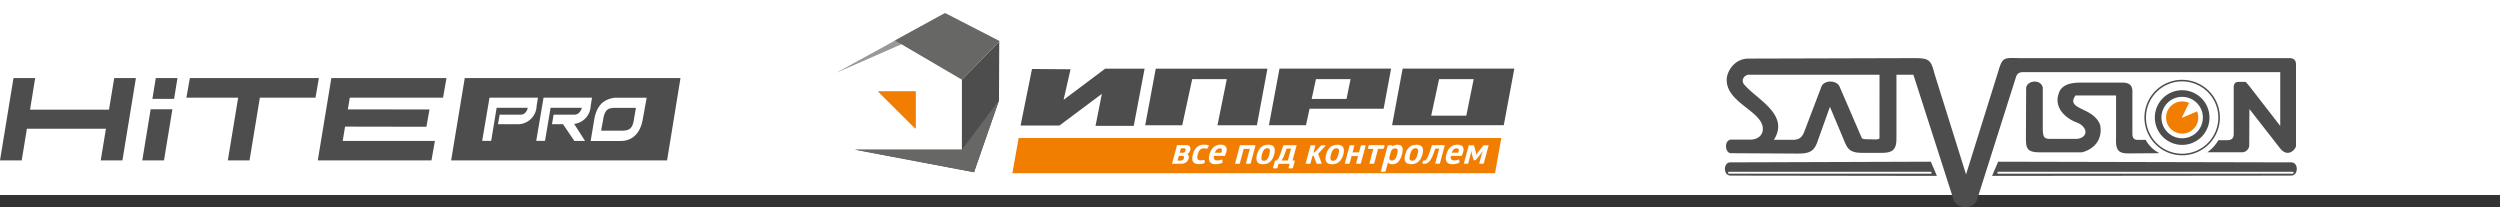
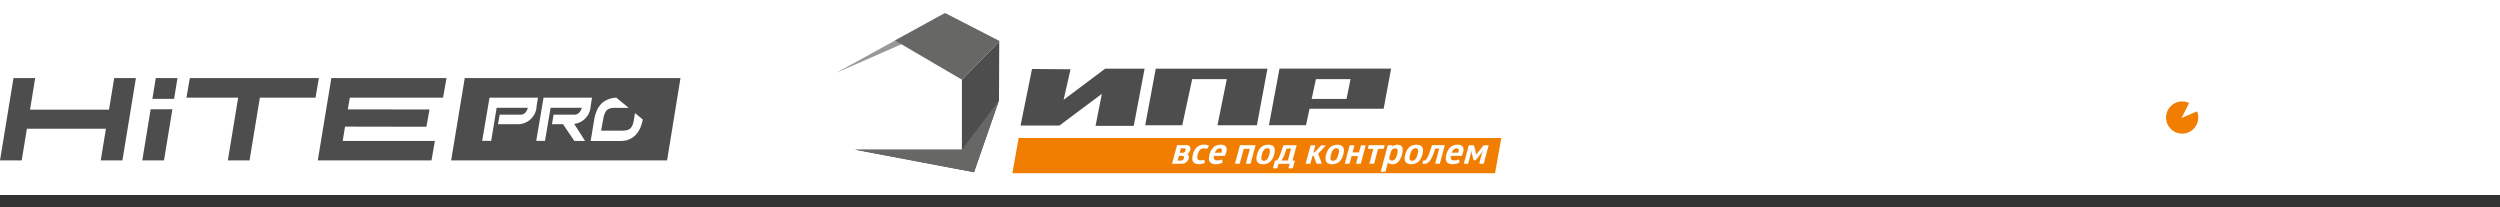
<svg xmlns="http://www.w3.org/2000/svg" viewBox="0 0 1836.91 152.2">
  <rect x="0" y="0" width="1836.91" height="152.2" fill="#333333" stroke="none" />
  <defs>
    <style>.cls-1,.cls-10{fill:none;}.cls-2{fill:#fff;}.cls-3,.cls-6{fill:#4d4d4d;}.cls-4{clip-path:url(#clip-path);}.cls-5{fill:#989898;}.cls-5,.cls-6,.cls-7,.cls-8{fill-rule:evenodd;}.cls-7{fill:#676766;}.cls-8{fill:#f17e00;}.cls-9{fill:#fefefe;}.cls-10{stroke:#fefefe;stroke-miterlimit:10;stroke-width:0.04px;}</style>
    <clipPath id="clip-path">
      <rect class="cls-1" x="613.74" y="8.93" width="500" height="119.38" />
    </clipPath>
  </defs>
  <g id="Слой_2" data-name="Слой 2">
    <g id="Слой_1-2" data-name="Слой 1">
      <rect class="cls-2" width="1836.91" height="143.27" />
      <g id="Слой_2-2" data-name="Слой 2">
        <g id="Лого">
          <polygon class="cls-3" points="77.83 94.6 74.01 117.86 89.95 117.86 99.86 57.38 83.92 57.38 80.09 80.59 22.08 80.59 25.85 57.38 9.91 57.38 0 117.86 15.94 117.86 19.77 94.6 77.83 94.6" />
          <polygon class="cls-3" points="234.3 57.38 193.26 57.38 177.31 57.38 139.5 57.38 136.97 71.76 175 71.76 167.4 117.86 183.35 117.86 190.94 71.76 231.82 71.76 234.3 57.38" />
          <polygon class="cls-3" points="239.04 117.86 249.43 117.86 317.03 117.86 319.56 103.54 251.8 103.54 253.53 93.03 313.31 93.14 315.58 80.43 255.57 80.38 257.03 71.76 325.54 71.76 328.07 57.38 259.4 57.38 250.08 57.38 243.46 57.38 233.49 117.86 239.04 117.86" />
          <polygon class="cls-3" points="130.4 57.38 114.46 57.38 111.98 72.62 127.92 72.62 130.4 57.38" />
          <polygon class="cls-3" points="126.68 80.27 110.69 80.27 104.55 117.86 120.49 117.86 126.68 80.27" />
          <path class="cls-3" d="M448.18,79.68a5.38,5.38,0,0,0-2.42,1.4,7.76,7.76,0,0,0-1.56,2.64,19.3,19.3,0,0,0-1,4L441.67,96h15.56a13,13,0,0,0,3.4-.38,5.32,5.32,0,0,0,2.58-1.35,7.56,7.56,0,0,0,1.62-2.58,19.37,19.37,0,0,0,1-4.1l1.4-8.34H451.63A12.23,12.23,0,0,0,448.18,79.68Z" />
-           <path class="cls-3" d="M341.48,57.38l-10,60.49H490.14L500,57.38Zm38.25,33.88H365.88l1.24-7h15.3a4.74,4.74,0,0,0,3.34-1.24,7.8,7.8,0,0,0,2.05-3.82h-22.9l-4,24.29h-6.62l5.39-31.73h35.6l-1,6.09A13.8,13.8,0,0,1,380,91.27Zm50.14,12.28H422l-8.3-12.28h-8.13l1.19-7H422a4.89,4.89,0,0,0,3.5-1.45,8.42,8.42,0,0,0,2.05-3.61h-23l-4.1,24.29H394l5.38-31.73H435l-1,6.09a13.75,13.75,0,0,1-12.12,13.2Zm42.39-15.78a25.66,25.66,0,0,1-2,6.62,17.6,17.6,0,0,1-3.45,5,14.58,14.58,0,0,1-4.74,3.12,16.12,16.12,0,0,1-5.87,1.08H434l2.69-16.16a26.82,26.82,0,0,1,2-6.57,18.73,18.73,0,0,1,3.5-5,15.6,15.6,0,0,1,4.9-2.91,14.93,14.93,0,0,1,5.82-1.13h22.25Z" />
+           <path class="cls-3" d="M341.48,57.38l-10,60.49H490.14L500,57.38Zm38.25,33.88H365.88l1.24-7h15.3a4.74,4.74,0,0,0,3.34-1.24,7.8,7.8,0,0,0,2.05-3.82h-22.9l-4,24.29h-6.62l5.39-31.73h35.6l-1,6.09A13.8,13.8,0,0,1,380,91.27Zm50.14,12.28H422l-8.3-12.28h-8.13l1.19-7H422a4.89,4.89,0,0,0,3.5-1.45,8.42,8.42,0,0,0,2.05-3.61h-23l-4.1,24.29H394l5.38-31.73H435l-1,6.09a13.75,13.75,0,0,1-12.12,13.2Zm42.39-15.78a25.66,25.66,0,0,1-2,6.62,17.6,17.6,0,0,1-3.45,5,14.58,14.58,0,0,1-4.74,3.12,16.12,16.12,0,0,1-5.87,1.08H434l2.69-16.16a26.82,26.82,0,0,1,2-6.57,18.73,18.73,0,0,1,3.5-5,15.6,15.6,0,0,1,4.9-2.91,14.93,14.93,0,0,1,5.82-1.13Z" />
        </g>
      </g>
      <g class="cls-4">
        <polygon class="cls-5" points="662.33 32.52 614.39 53.52 694.42 9.57 662.33 32.52" />
        <polygon class="cls-6" points="715.68 126.53 628.11 109.96 706.77 109.96 706.77 58.55 734.21 30.53 734.02 73.77 715.68 126.53" />
        <polygon class="cls-7" points="694.42 9.57 657.61 29.75 706.77 58.55 734.55 30.2 694.42 9.57" />
-         <polygon class="cls-8" points="645.45 67.01 672.92 67.01 672.92 94.32 672.29 94.32 645.45 67.63 645.45 67.01" />
        <polygon class="cls-6" points="786.6 50.9 758.28 50.68 749.87 92.26 778.41 92.26 809.61 68.94 804.96 92.48 833.04 92.48 841.01 50.46 812.04 50.46 781.5 73.33 786.6 50.9" />
        <polygon class="cls-6" points="841.45 92.04 849.21 50.46 931.27 50.46 923.52 92.04 894.55 92.04 901.41 58.16 875.98 58.16 868.67 92.04 841.45 92.04" />
        <path class="cls-6" d="M989.39,72.67l2.94-14.51H966.9l-3.13,14.51ZM932.37,92l7.76-41.58h82l-5.48,29.47H962.21L959.59,92Z" />
-         <path class="cls-6" d="M1077.38,85l5.43-26.84h-25.43L1051.59,85Zm-54.53,7,7.76-41.58h82.06L1104.92,92h-82.07Z" />
        <polygon class="cls-8" points="743.86 127.24 1098.5 127.24 1103.11 101.4 748.46 101.4 743.86 127.24" />
        <path class="cls-9" d="M1090,106.84l-3.9,4.93c-.39.51-.7.93-.91,1.25s-.34.56-.42.71h-.11c0-.17,0-.4-.06-.74s-.14-.75-.26-1.22l-1.33-4.93-.2,0a5.36,5.36,0,0,0-.59-.1,6.94,6.94,0,0,0-1,0,7.77,7.77,0,0,0-1,0c-.31,0-.55.07-.75.1l-.27,0-3.58,13.29.2.05a3.53,3.53,0,0,0,.54.1,4.45,4.45,0,0,0,.77,0,5.23,5.23,0,0,0,.82,0,5.5,5.5,0,0,0,.59-.1l.22-.05,1.2-4.51c.28-1,.49-1.87.65-2.58s.25-1.22.32-1.59.09-.54.09-.54h.12s0,.08,0,.27a6.61,6.61,0,0,0,.11.81c.07.37.19.83.34,1.4l1.15,4.21s.08,0,.21.07a2.29,2.29,0,0,0,.56.06,2.9,2.9,0,0,0,.59-.06c.15,0,.23,0,.23-.07l3.51-4.39c.61-.8,1-1.37,1.31-1.76a4.59,4.59,0,0,0,.37-.57h.12a3.42,3.42,0,0,0-.22.55c-.14.36-.31.88-.55,1.59s-.47,1.56-.76,2.59l-1.2,4.52.18.05a3.25,3.25,0,0,0,.55.1,5.3,5.3,0,0,0,.86,0,6.41,6.41,0,0,0,.94,0,3.57,3.57,0,0,0,.57-.1l.19-.05,3.57-13.29-.24,0c-.17,0-.39-.07-.66-.1a6.54,6.54,0,0,0-.92,0,8,8,0,0,0-1,0c-.29,0-.53.07-.71.1Zm-18.25,4.54c0,.14-.08.29-.13.43l-.15.43h-4.81a7.9,7.9,0,0,1,1-1.94,3.16,3.16,0,0,1,1.21-1,2.89,2.89,0,0,1,1.34-.33,1.91,1.91,0,0,1,1.24.34,1.27,1.27,0,0,1,.44.88A4,4,0,0,1,1071.75,111.38Zm2.27,3.13a3,3,0,0,0,.16-.34c.12-.22.24-.54.41-1a13.26,13.26,0,0,0,.46-1.45,5.41,5.41,0,0,0,.12-3.06,2.89,2.89,0,0,0-1.46-1.77,6.17,6.17,0,0,0-2.8-.56,8.22,8.22,0,0,0-3.48.73,7.2,7.2,0,0,0-2.77,2.3,11.53,11.53,0,0,0-1.87,4,10.14,10.14,0,0,0-.39,4,3.4,3.4,0,0,0,1.46,2.42,6.07,6.07,0,0,0,3.41.83,15.3,15.3,0,0,0,2.06-.17,12.83,12.83,0,0,0,1.54-.38,5.12,5.12,0,0,0,1-.37c.24-.1.34-.15.34-.17a4.3,4.3,0,0,0,.1-.87,3.44,3.44,0,0,0-.1-.8,1.94,1.94,0,0,0-.33-.64l-.27.1a4.79,4.79,0,0,1-.73.22,9.76,9.76,0,0,1-1.06.22,10.59,10.59,0,0,1-1.29.09,4,4,0,0,1-1.26-.16,2,2,0,0,1-.89-.5,2,2,0,0,1-.42-1,5.57,5.57,0,0,1,.07-1.64Zm-20.72-1.72,1.32-3.67h2.92l-3,11,.21.05a3.57,3.57,0,0,0,.57.1,6.21,6.21,0,0,0,.92,0,5.72,5.72,0,0,0,.85,0,5.6,5.6,0,0,0,.63-.1l.24-.05,3.63-13.49h-9.34l-2.1,6q-.54,1.5-1,2.52a12.11,12.11,0,0,1-.89,1.6,4,4,0,0,1-.78.88,1.54,1.54,0,0,1-.64.34,2.43,2.43,0,0,1-.51,0H1046a.41.41,0,0,1-.14,0,.79.79,0,0,0-.1.17,2.75,2.75,0,0,0-.22.4,3,3,0,0,0-.21.58,2.21,2.21,0,0,0-.1.57,2.49,2.49,0,0,0,0,.39.38.38,0,0,0,0,.13l.17,0c.12,0,.29.07.48.11a4.65,4.65,0,0,0,.69,0,4.88,4.88,0,0,0,1.36-.17,4.71,4.71,0,0,0,1.34-.68,6.34,6.34,0,0,0,1.34-1.35,13.37,13.37,0,0,0,1.34-2.21A29.52,29.52,0,0,0,1053.3,112.79Zm-11.75.7a14.24,14.24,0,0,1-.82,2.28,4.93,4.93,0,0,1-.93,1.41,2.8,2.8,0,0,1-1,.72,3.31,3.31,0,0,1-1.19.21,2.54,2.54,0,0,1-1.08-.21,1.41,1.41,0,0,1-.68-.72,3.33,3.33,0,0,1-.18-1.41,12.07,12.07,0,0,1,.43-2.28,12.64,12.64,0,0,1,.8-2.28,5,5,0,0,1,1-1.41,2.76,2.76,0,0,1,1-.71,2.82,2.82,0,0,1,1.19-.21,2,2,0,0,1,1.07.21,1.19,1.19,0,0,1,.66.71,2.69,2.69,0,0,1,.17,1.41A11,11,0,0,1,1041.55,113.49Zm-9,0a10.9,10.9,0,0,0-.44,3.28,4.18,4.18,0,0,0,.66,2.2,3.43,3.43,0,0,0,1.65,1.25,7.35,7.35,0,0,0,2.49.39,9.56,9.56,0,0,0,2.72-.39,6.92,6.92,0,0,0,2.31-1.25,8,8,0,0,0,1.85-2.2,13.57,13.57,0,0,0,1.33-3.28,10.85,10.85,0,0,0,.44-3.29,4.12,4.12,0,0,0-.67-2.19,3.23,3.23,0,0,0-1.64-1.24,7,7,0,0,0-2.51-.39,8.77,8.77,0,0,0-2.7.39,6.39,6.39,0,0,0-2.31,1.24,8,8,0,0,0-1.86,2.19A14.63,14.63,0,0,0,1032.53,113.49Zm-6,0a14.68,14.68,0,0,1-.79,2.25,4.72,4.72,0,0,1-.9,1.35,2.92,2.92,0,0,1-1,.68,3.58,3.58,0,0,1-1.21.17,1.85,1.85,0,0,1-1.2-.36,1.61,1.61,0,0,1-.6-1,3.58,3.58,0,0,1,.11-1.46l.88-3.27a4,4,0,0,1,.7-1.47,3.2,3.2,0,0,1,1.1-1A2.63,2.63,0,0,1,1025,109a2.84,2.84,0,0,1,1.11.18,1.24,1.24,0,0,1,.67.66,2.86,2.86,0,0,1,.17,1.37A11.74,11.74,0,0,1,1026.53,113.49Zm-3.64-5.75.23-.9-.19,0a4.49,4.49,0,0,0-.54-.1,9.15,9.15,0,0,0-1.91,0,5,5,0,0,0-.59.1l-.2,0L1014.55,126l.17.05a3.81,3.81,0,0,0,.54.1c.24,0,.54,0,.91.07s.72,0,1-.07a5.47,5.47,0,0,0,.61-.1l.22-.05,1.8-6.72a2.39,2.39,0,0,0,1.21,1,5.25,5.25,0,0,0,2.12.36,6.14,6.14,0,0,0,2.18-.38,5.39,5.39,0,0,0,1.9-1.2,8.18,8.18,0,0,0,1.61-2.19,15.48,15.48,0,0,0,1.26-3.35,13.67,13.67,0,0,0,.54-3.36,4.5,4.5,0,0,0-.42-2.19,2.66,2.66,0,0,0-1.28-1.2,4.88,4.88,0,0,0-2-.36,7.44,7.44,0,0,0-2.31.34A5.4,5.4,0,0,0,1022.89,107.74Zm-16.94-1.1a1.06,1.06,0,0,1-.12.17,3.34,3.34,0,0,0-.27.49,3.51,3.51,0,0,0-.27.72,6.19,6.19,0,0,0-.12.71,3,3,0,0,0,0,.47.93.93,0,0,0,0,.17h3.9l-2.9,10.76.17.05a2.76,2.76,0,0,0,.54.1,6.23,6.23,0,0,0,.95,0,6.94,6.94,0,0,0,1,0,4.83,4.83,0,0,0,.61-.1l.2-.05,2.89-10.76h3.91s0-.05.11-.17a2.73,2.73,0,0,0,.26-.47,4.41,4.41,0,0,0,.27-.71,4.88,4.88,0,0,0,.12-.72,2,2,0,0,0,0-.49c0-.11,0-.17,0-.17Zm-12.88,8h4.8l-1.49,5.52.2.05a3.3,3.3,0,0,0,.54.1,6,6,0,0,0,.9,0,6.86,6.86,0,0,0,1,0,3.82,3.82,0,0,0,.61-.1l.22-.05,3.57-13.29-.19,0a5.09,5.09,0,0,0-.58-.1,5.69,5.69,0,0,0-.9,0,6.23,6.23,0,0,0-.91,0c-.28,0-.48.07-.63.1l-.24,0L998.57,112h-4.81l1.39-5.13-.2,0a5,5,0,0,0-.56-.1,6.09,6.09,0,0,0-.9,0,7.16,7.16,0,0,0-1,0c-.25,0-.45.07-.59.1l-.21,0-3.56,13.29.17.05a3.41,3.41,0,0,0,.56.1,5.77,5.77,0,0,0,.9,0,6.94,6.94,0,0,0,1,0,4,4,0,0,0,.61-.1l.22-.05Zm-9.67-1.12a14.32,14.32,0,0,1-.81,2.28,5.15,5.15,0,0,1-.94,1.41,2.76,2.76,0,0,1-1,.72,3.35,3.35,0,0,1-1.19.21,2.55,2.55,0,0,1-1.09-.21,1.34,1.34,0,0,1-.66-.72,3.16,3.16,0,0,1-.19-1.41,11.32,11.32,0,0,1,.43-2.28,11.91,11.91,0,0,1,.8-2.28,5.47,5.47,0,0,1,.94-1.41,2.71,2.71,0,0,1,1.06-.71,2.77,2.77,0,0,1,1.19-.21,2.09,2.09,0,0,1,1.07.21,1.3,1.3,0,0,1,.67.71,3.3,3.3,0,0,1,.18,1.41A12.93,12.93,0,0,1,983.4,113.49Zm-9,0a10.9,10.9,0,0,0-.44,3.28,4.18,4.18,0,0,0,.67,2.2,3.4,3.4,0,0,0,1.64,1.25,7.41,7.41,0,0,0,2.5.39,9.44,9.44,0,0,0,2.71-.39,6.92,6.92,0,0,0,2.31-1.25,8.17,8.17,0,0,0,1.86-2.2,14,14,0,0,0,1.32-3.28,10.85,10.85,0,0,0,.44-3.29,4.11,4.11,0,0,0-.64-2.19,3.43,3.43,0,0,0-1.65-1.24,7,7,0,0,0-2.51-.39,8.9,8.9,0,0,0-2.72.39,6.65,6.65,0,0,0-2.31,1.24,7.78,7.78,0,0,0-1.85,2.19A14.17,14.17,0,0,0,974.38,113.49ZM965.94,112h-.86l1.37-5.13-.2,0c-.14,0-.34-.07-.58-.1a5.4,5.4,0,0,0-.85,0,6.64,6.64,0,0,0-1,0c-.27,0-.48.07-.63.1l-.22,0-3.58,13.29.21.05a3.57,3.57,0,0,0,.57.1,8.31,8.31,0,0,0,1.82,0,4.53,4.53,0,0,0,.61-.1l.23-.05,1.55-5.72h.82l2.17,5.72.19.05a3.1,3.1,0,0,0,.54.1,6.54,6.54,0,0,0,1,0,8.93,8.93,0,0,0,1.11,0,5.5,5.5,0,0,0,.7-.1l.24-.05L968.49,113l5.64-6.13-.22,0c-.14,0-.34-.07-.58-.1a5.29,5.29,0,0,0-.83,0,6.29,6.29,0,0,0-.92,0c-.27,0-.47.07-.63.1l-.24,0Zm-20.61-2.85h3.32l-2.37,8.82h-4.77a15.81,15.81,0,0,0,1.31-2.15,25.41,25.41,0,0,0,1.17-2.85Zm-8.48,8.82-1.47,5.52a2.42,2.42,0,0,0,.66.17,8,8,0,0,0,.86,0,6.46,6.46,0,0,0,.89,0,3.87,3.87,0,0,0,.74-.15l.86-3.13h8.22l-.86,3.13a4.38,4.38,0,0,0,.8.15,6.7,6.7,0,0,0,.9,0,5.13,5.13,0,0,0,.8,0,3.11,3.11,0,0,0,.68-.15l1.48-5.52h-1.72l3-11.3h-9.61l-2.19,6.2a22,22,0,0,1-1.09,2.65,7.92,7.92,0,0,1-1,1.64,3,3,0,0,1-1,.81Zm-4.19-4.45a15.39,15.39,0,0,1-.81,2.28,5.15,5.15,0,0,1-.94,1.41,2.72,2.72,0,0,1-1,.72,3.39,3.39,0,0,1-1.19.21,2.54,2.54,0,0,1-1.08-.21,1.41,1.41,0,0,1-.68-.72,3.35,3.35,0,0,1-.17-1.41,11.19,11.19,0,0,1,.42-2.28,12.64,12.64,0,0,1,.8-2.28,5.22,5.22,0,0,1,.94-1.41,3,3,0,0,1,2.26-.92,2.09,2.09,0,0,1,1.07.21,1.25,1.25,0,0,1,.66.71,3.17,3.17,0,0,1,.17,1.41A12.62,12.62,0,0,1,932.66,113.49Zm-9,0a10.64,10.64,0,0,0-.45,3.28,4.18,4.18,0,0,0,.66,2.2,3.43,3.43,0,0,0,1.65,1.25,7.41,7.41,0,0,0,2.5.39,9.54,9.54,0,0,0,2.71-.39A6.92,6.92,0,0,0,933,119a8.17,8.17,0,0,0,1.86-2.2,14,14,0,0,0,1.32-3.28,10.85,10.85,0,0,0,.44-3.29A4.12,4.12,0,0,0,936,108a3.21,3.21,0,0,0-1.65-1.24,6.93,6.93,0,0,0-2.51-.39,8.77,8.77,0,0,0-2.7.39,6.47,6.47,0,0,0-2.31,1.24A8,8,0,0,0,925,110.2,14.18,14.18,0,0,0,923.65,113.49Zm-9.84-4.13h4.53l-2.9,10.77.22.05a3.74,3.74,0,0,0,.58.1,5.32,5.32,0,0,0,.85,0,6.52,6.52,0,0,0,.93,0,4.64,4.64,0,0,0,.63-.1l.24-.05,3.62-13.49h-11.4l-3.63,13.49.18.05a4.15,4.15,0,0,0,.56.1,5.89,5.89,0,0,0,.88,0,6.58,6.58,0,0,0,.94,0,6.06,6.06,0,0,0,.65-.1l.21-.05Zm-16.1,2a2.39,2.39,0,0,1-.14.43c0,.15-.1.28-.15.43h-4.8a7.28,7.28,0,0,1,1-1.94,3.37,3.37,0,0,1,1.2-1,2.92,2.92,0,0,1,1.34-.33,1.88,1.88,0,0,1,1.24.34,1.2,1.2,0,0,1,.44.88A4,4,0,0,1,897.71,111.38Zm2.27,3.13.16-.34a9.09,9.09,0,0,0,.41-1c.15-.4.3-.89.45-1.45a5.53,5.53,0,0,0,.14-3.06,3,3,0,0,0-1.47-1.77,6.22,6.22,0,0,0-2.81-.56,8.25,8.25,0,0,0-3.48.73,7.27,7.27,0,0,0-2.77,2.3,11.34,11.34,0,0,0-1.85,4,9.83,9.83,0,0,0-.41,4,3.45,3.45,0,0,0,1.47,2.42,6,6,0,0,0,3.41.83,15.29,15.29,0,0,0,2-.17,13.56,13.56,0,0,0,1.55-.38,5.24,5.24,0,0,0,1-.37,1.62,1.62,0,0,0,.36-.17,5.14,5.14,0,0,0,.09-.87,3.44,3.44,0,0,0-.1-.8,2.41,2.41,0,0,0-.33-.64l-.27.1a5.64,5.64,0,0,1-.73.22,10.52,10.52,0,0,1-1.07.22,10.18,10.18,0,0,1-1.29.09,4,4,0,0,1-1.26-.16,1.91,1.91,0,0,1-.88-.5,2,2,0,0,1-.43-1,5.34,5.34,0,0,1,.09-1.64ZM884.45,109a7.67,7.67,0,0,1,1.17.08,7.29,7.29,0,0,1,.77.17l.25.08a3.08,3.08,0,0,0,.69-.66,3.71,3.71,0,0,0,.55-.79,3.84,3.84,0,0,0,.34-.86l-.17-.1a3,3,0,0,0-.6-.24,6.94,6.94,0,0,0-1.12-.23,11.81,11.81,0,0,0-1.74-.11,7.39,7.39,0,0,0-5.13,1.81,10.71,10.71,0,0,0-2.93,5.3c-.63,2.32-.61,4.09.09,5.29s2.06,1.81,4.14,1.83a16.51,16.51,0,0,0,1.91-.14,11.2,11.2,0,0,0,1.34-.27,7.94,7.94,0,0,0,.8-.29,2.42,2.42,0,0,0,.27-.12,4.5,4.5,0,0,0,.1-.89,2.43,2.43,0,0,0-.12-.79,1.5,1.5,0,0,0-.32-.63l-.36.08a8.41,8.41,0,0,1-.92.19,9.85,9.85,0,0,1-1.27.09,3,3,0,0,1-1.79-.44,1.8,1.8,0,0,1-.67-1.41,6.83,6.83,0,0,1,.32-2.5,10.78,10.78,0,0,1,1-2.53,3.86,3.86,0,0,1,1.41-1.45A4,4,0,0,1,884.45,109Zm-19.24,9,.93-3.46h2.4a1.5,1.5,0,0,1,1.31.47,1.59,1.59,0,0,1,.08,1.3,2.13,2.13,0,0,1-.82,1.23,2.27,2.27,0,0,1-1.49.46Zm1.53-5.71.92-3.36H870a1.66,1.66,0,0,1,.81.22,1.06,1.06,0,0,1,.36.61,1.91,1.91,0,0,1-.06.84,3,3,0,0,1-.41.86,2,2,0,0,1-.67.61,1.88,1.88,0,0,1-.93.22Zm4.79-5.67h-6.66l-3.69,13.69h6.71a6.21,6.21,0,0,0,2.53-.49,5.1,5.1,0,0,0,1.89-1.36,5.17,5.17,0,0,0,1.08-2.08,3,3,0,0,0,0-1.89,2.4,2.4,0,0,0-1.16-1.24,4.17,4.17,0,0,0,1.43-1.19,5.19,5.19,0,0,0,.83-1.74,3.33,3.33,0,0,0,0-2,2.16,2.16,0,0,0-1-1.28A3.79,3.79,0,0,0,871.53,106.64Z" />
        <path class="cls-10" d="M1090,106.84l-3.9,4.93c-.39.51-.7.93-.91,1.25s-.34.56-.42.71h-.11c0-.17,0-.4-.06-.74s-.14-.75-.26-1.22l-1.33-4.93-.2,0a5.36,5.36,0,0,0-.59-.1,6.94,6.94,0,0,0-1,0,7.77,7.77,0,0,0-1,0c-.31,0-.55.07-.75.1l-.27,0-3.58,13.29.2.05a3.53,3.53,0,0,0,.54.1,4.45,4.45,0,0,0,.77,0,5.23,5.23,0,0,0,.82,0,5.5,5.5,0,0,0,.59-.1l.22-.05,1.2-4.51c.28-1,.49-1.87.65-2.58s.25-1.22.32-1.59.09-.54.09-.54h.12s0,.08,0,.27a6.61,6.61,0,0,0,.11.81c.07.37.19.83.34,1.4l1.15,4.21s.08,0,.21.07a2.29,2.29,0,0,0,.56.06,2.9,2.9,0,0,0,.59-.06c.15,0,.23,0,.23-.07l3.51-4.39c.61-.8,1-1.37,1.31-1.76a4.59,4.59,0,0,0,.37-.57h.12a3.42,3.42,0,0,0-.22.55c-.14.36-.31.88-.55,1.59s-.47,1.56-.76,2.59l-1.2,4.52.18.05a3.25,3.25,0,0,0,.55.1,5.3,5.3,0,0,0,.86,0,6.41,6.41,0,0,0,.94,0,3.57,3.57,0,0,0,.57-.1l.19-.05,3.57-13.29-.24,0c-.17,0-.39-.07-.66-.1a6.54,6.54,0,0,0-.92,0,8,8,0,0,0-1,0c-.29,0-.53.07-.71.1Zm-18.25,4.54c0,.14-.08.29-.13.43l-.15.43h-4.81a7.9,7.9,0,0,1,1-1.94,3.16,3.16,0,0,1,1.21-1,2.89,2.89,0,0,1,1.34-.33,1.91,1.91,0,0,1,1.24.34,1.27,1.27,0,0,1,.44.88A4,4,0,0,1,1071.75,111.38Zm2.27,3.13a3,3,0,0,0,.16-.34c.12-.22.24-.54.41-1a13.26,13.26,0,0,0,.46-1.45,5.41,5.41,0,0,0,.12-3.06,2.89,2.89,0,0,0-1.46-1.77,6.17,6.17,0,0,0-2.8-.56,8.22,8.22,0,0,0-3.48.73,7.2,7.2,0,0,0-2.77,2.3,11.53,11.53,0,0,0-1.87,4,10.14,10.14,0,0,0-.39,4,3.4,3.4,0,0,0,1.46,2.42,6.07,6.07,0,0,0,3.41.83,15.3,15.3,0,0,0,2.06-.17,12.83,12.83,0,0,0,1.54-.38,5.12,5.12,0,0,0,1-.37c.24-.1.34-.15.34-.17a4.3,4.3,0,0,0,.1-.87,3.44,3.44,0,0,0-.1-.8,1.94,1.94,0,0,0-.33-.64l-.27.1a4.79,4.79,0,0,1-.73.22,9.76,9.76,0,0,1-1.06.22,10.59,10.59,0,0,1-1.29.09,4,4,0,0,1-1.26-.16,2,2,0,0,1-.89-.5,2,2,0,0,1-.42-1,5.57,5.57,0,0,1,.07-1.64Zm-20.72-1.72,1.32-3.67h2.92l-3,11,.21.05a3.57,3.57,0,0,0,.57.1,6.21,6.21,0,0,0,.92,0,5.72,5.72,0,0,0,.85,0,5.6,5.6,0,0,0,.63-.1l.24-.05,3.63-13.49h-9.34l-2.1,6q-.54,1.5-1,2.52a12.11,12.11,0,0,1-.89,1.6,4,4,0,0,1-.78.88,1.54,1.54,0,0,1-.64.34,2.43,2.43,0,0,1-.51,0H1046a.41.41,0,0,1-.14,0,.79.79,0,0,0-.1.17,2.75,2.75,0,0,0-.22.4,3,3,0,0,0-.21.58,2.21,2.21,0,0,0-.1.57,2.49,2.49,0,0,0,0,.39.38.38,0,0,0,0,.13l.17,0c.12,0,.29.07.48.11a4.65,4.65,0,0,0,.69,0,4.88,4.88,0,0,0,1.36-.17,4.71,4.71,0,0,0,1.34-.68,6.34,6.34,0,0,0,1.34-1.35,13.37,13.37,0,0,0,1.34-2.21A29.52,29.52,0,0,0,1053.3,112.79Zm-11.75.7a14.24,14.24,0,0,1-.82,2.28,4.93,4.93,0,0,1-.93,1.41,2.8,2.8,0,0,1-1,.72,3.31,3.31,0,0,1-1.19.21,2.54,2.54,0,0,1-1.08-.21,1.41,1.41,0,0,1-.68-.72,3.33,3.33,0,0,1-.18-1.41,12.07,12.07,0,0,1,.43-2.28,12.64,12.64,0,0,1,.8-2.28,5,5,0,0,1,1-1.41,2.76,2.76,0,0,1,1-.71,2.82,2.82,0,0,1,1.19-.21,2,2,0,0,1,1.07.21,1.19,1.19,0,0,1,.66.71,2.69,2.69,0,0,1,.17,1.41A11,11,0,0,1,1041.55,113.49Zm-9,0a10.9,10.9,0,0,0-.44,3.28,4.18,4.18,0,0,0,.66,2.2,3.43,3.43,0,0,0,1.65,1.25,7.35,7.35,0,0,0,2.49.39,9.56,9.56,0,0,0,2.72-.39,6.92,6.92,0,0,0,2.31-1.25,8,8,0,0,0,1.85-2.2,13.57,13.57,0,0,0,1.33-3.28,10.85,10.85,0,0,0,.44-3.29,4.12,4.12,0,0,0-.67-2.19,3.23,3.23,0,0,0-1.64-1.24,7,7,0,0,0-2.51-.39,8.77,8.77,0,0,0-2.7.39,6.39,6.39,0,0,0-2.31,1.24,8,8,0,0,0-1.86,2.19A14.63,14.63,0,0,0,1032.53,113.49Zm-6,0a14.68,14.68,0,0,1-.79,2.25,4.72,4.72,0,0,1-.9,1.35,2.92,2.92,0,0,1-1,.68,3.58,3.58,0,0,1-1.21.17,1.85,1.85,0,0,1-1.2-.36,1.61,1.61,0,0,1-.6-1,3.58,3.58,0,0,1,.11-1.46l.88-3.27a4,4,0,0,1,.7-1.47,3.2,3.2,0,0,1,1.1-1A2.63,2.63,0,0,1,1025,109a2.84,2.84,0,0,1,1.11.18,1.24,1.24,0,0,1,.67.66,2.86,2.86,0,0,1,.17,1.37A11.74,11.74,0,0,1,1026.53,113.49Zm-3.64-5.75.23-.9-.19,0a4.49,4.49,0,0,0-.54-.1,9.15,9.15,0,0,0-1.91,0,5,5,0,0,0-.59.1l-.2,0L1014.55,126l.17.05a3.81,3.81,0,0,0,.54.1c.24,0,.54,0,.91.07s.72,0,1-.07a5.47,5.47,0,0,0,.61-.1l.22-.05,1.8-6.72a2.39,2.39,0,0,0,1.21,1,5.25,5.25,0,0,0,2.12.36,6.14,6.14,0,0,0,2.18-.38,5.39,5.39,0,0,0,1.9-1.2,8.18,8.18,0,0,0,1.61-2.19,15.48,15.48,0,0,0,1.26-3.35,13.67,13.67,0,0,0,.54-3.36,4.5,4.5,0,0,0-.42-2.19,2.66,2.66,0,0,0-1.28-1.2,4.88,4.88,0,0,0-2-.36,7.44,7.44,0,0,0-2.31.34A5.4,5.4,0,0,0,1022.89,107.74Zm-16.94-1.1a1.06,1.06,0,0,1-.12.17,3.34,3.34,0,0,0-.27.49,3.51,3.51,0,0,0-.27.72,6.19,6.19,0,0,0-.12.71,3,3,0,0,0,0,.47.93.93,0,0,0,0,.17h3.9l-2.9,10.76.17.05a2.76,2.76,0,0,0,.54.1,6.23,6.23,0,0,0,.95,0,6.94,6.94,0,0,0,1,0,4.83,4.83,0,0,0,.61-.1l.2-.05,2.89-10.76h3.91s0-.05.11-.17a2.73,2.73,0,0,0,.26-.47,4.41,4.41,0,0,0,.27-.71,4.88,4.88,0,0,0,.12-.72,2,2,0,0,0,0-.49c0-.11,0-.17,0-.17Zm-12.88,8h4.8l-1.49,5.52.2.05a3.3,3.3,0,0,0,.54.1,6,6,0,0,0,.9,0,6.86,6.86,0,0,0,1,0,3.82,3.82,0,0,0,.61-.1l.22-.05,3.57-13.29-.19,0a5.09,5.09,0,0,0-.58-.1,5.69,5.69,0,0,0-.9,0,6.23,6.23,0,0,0-.91,0c-.28,0-.48.07-.63.1l-.24,0L998.57,112h-4.81l1.39-5.13-.2,0a5,5,0,0,0-.56-.1,6.09,6.09,0,0,0-.9,0,7.16,7.16,0,0,0-1,0c-.25,0-.45.07-.59.1l-.21,0-3.56,13.29.17.05a3.41,3.41,0,0,0,.56.1,5.77,5.77,0,0,0,.9,0,6.94,6.94,0,0,0,1,0,4,4,0,0,0,.61-.1l.22-.05Zm-9.67-1.12a14.32,14.32,0,0,1-.81,2.28,5.15,5.15,0,0,1-.94,1.41,2.76,2.76,0,0,1-1,.72,3.35,3.35,0,0,1-1.19.21,2.55,2.55,0,0,1-1.09-.21,1.34,1.34,0,0,1-.66-.72,3.16,3.16,0,0,1-.19-1.41,11.32,11.32,0,0,1,.43-2.28,11.91,11.91,0,0,1,.8-2.28,5.47,5.47,0,0,1,.94-1.41,2.71,2.71,0,0,1,1.06-.71,2.77,2.77,0,0,1,1.19-.21,2.09,2.09,0,0,1,1.07.21,1.3,1.3,0,0,1,.67.71,3.3,3.3,0,0,1,.18,1.41A12.93,12.93,0,0,1,983.4,113.49Zm-9,0a10.9,10.9,0,0,0-.44,3.28,4.18,4.18,0,0,0,.67,2.2,3.4,3.4,0,0,0,1.64,1.25,7.41,7.41,0,0,0,2.5.39,9.44,9.44,0,0,0,2.71-.39,6.92,6.92,0,0,0,2.31-1.25,8.17,8.17,0,0,0,1.86-2.2,14,14,0,0,0,1.32-3.28,10.85,10.85,0,0,0,.44-3.29,4.11,4.11,0,0,0-.64-2.19,3.43,3.43,0,0,0-1.65-1.24,7,7,0,0,0-2.51-.39,8.9,8.9,0,0,0-2.72.39,6.65,6.65,0,0,0-2.31,1.24,7.78,7.78,0,0,0-1.85,2.19A14.17,14.17,0,0,0,974.38,113.49ZM965.94,112h-.86l1.37-5.13-.2,0c-.14,0-.34-.07-.58-.1a5.4,5.4,0,0,0-.85,0,6.64,6.64,0,0,0-1,0c-.27,0-.48.07-.63.1l-.22,0-3.58,13.29.21.05a3.57,3.57,0,0,0,.57.1,8.31,8.31,0,0,0,1.82,0,4.53,4.53,0,0,0,.61-.1l.23-.05,1.55-5.72h.82l2.17,5.72.19.05a3.1,3.1,0,0,0,.54.1,6.54,6.54,0,0,0,1,0,8.93,8.93,0,0,0,1.11,0,5.5,5.5,0,0,0,.7-.1l.24-.05L968.49,113l5.64-6.13-.22,0c-.14,0-.34-.07-.58-.1a5.29,5.29,0,0,0-.83,0,6.29,6.29,0,0,0-.92,0c-.27,0-.47.07-.63.1l-.24,0Zm-20.61-2.85h3.32l-2.37,8.82h-4.77a15.81,15.81,0,0,0,1.31-2.15,25.41,25.41,0,0,0,1.17-2.85Zm-8.48,8.82-1.47,5.52a2.42,2.42,0,0,0,.66.17,8,8,0,0,0,.86,0,6.46,6.46,0,0,0,.89,0,3.87,3.87,0,0,0,.74-.15l.86-3.13h8.22l-.86,3.13a4.38,4.38,0,0,0,.8.15,6.7,6.7,0,0,0,.9,0,5.13,5.13,0,0,0,.8,0,3.11,3.11,0,0,0,.68-.15l1.48-5.52h-1.72l3-11.3h-9.61l-2.19,6.2a22,22,0,0,1-1.09,2.65,7.92,7.92,0,0,1-1,1.64,3,3,0,0,1-1,.81Zm-4.19-4.45a15.39,15.39,0,0,1-.81,2.28,5.15,5.15,0,0,1-.94,1.41,2.72,2.72,0,0,1-1,.72,3.39,3.39,0,0,1-1.19.21,2.54,2.54,0,0,1-1.08-.21,1.41,1.41,0,0,1-.68-.72,3.35,3.35,0,0,1-.17-1.41,11.19,11.19,0,0,1,.42-2.28,12.64,12.64,0,0,1,.8-2.28,5.22,5.22,0,0,1,.94-1.41,3,3,0,0,1,2.26-.92,2.09,2.09,0,0,1,1.07.21,1.25,1.25,0,0,1,.66.71,3.17,3.17,0,0,1,.17,1.41A12.62,12.62,0,0,1,932.66,113.49Zm-9,0a10.64,10.64,0,0,0-.45,3.28,4.18,4.18,0,0,0,.66,2.2,3.43,3.43,0,0,0,1.65,1.25,7.41,7.41,0,0,0,2.5.39,9.54,9.54,0,0,0,2.71-.39A6.92,6.92,0,0,0,933,119a8.17,8.17,0,0,0,1.86-2.2,14,14,0,0,0,1.32-3.28,10.85,10.85,0,0,0,.44-3.29A4.12,4.12,0,0,0,936,108a3.21,3.21,0,0,0-1.65-1.24,6.93,6.93,0,0,0-2.51-.39,8.77,8.77,0,0,0-2.7.39,6.47,6.47,0,0,0-2.31,1.24A8,8,0,0,0,925,110.2,14.18,14.18,0,0,0,923.65,113.49Zm-9.84-4.13h4.53l-2.9,10.77.22.05a3.74,3.74,0,0,0,.58.1,5.32,5.32,0,0,0,.85,0,6.52,6.52,0,0,0,.93,0,4.64,4.64,0,0,0,.63-.1l.24-.05,3.62-13.49h-11.4l-3.63,13.49.18.05a4.15,4.15,0,0,0,.56.1,5.89,5.89,0,0,0,.88,0,6.58,6.58,0,0,0,.94,0,6.06,6.06,0,0,0,.65-.1l.21-.05Zm-16.1,2a2.39,2.39,0,0,1-.14.43c0,.15-.1.28-.15.43h-4.8a7.28,7.28,0,0,1,1-1.94,3.37,3.37,0,0,1,1.2-1,2.92,2.92,0,0,1,1.34-.33,1.88,1.88,0,0,1,1.24.34,1.2,1.2,0,0,1,.44.88A4,4,0,0,1,897.71,111.38Zm2.27,3.13.16-.34a9.09,9.09,0,0,0,.41-1c.15-.4.3-.89.45-1.45a5.53,5.53,0,0,0,.14-3.06,3,3,0,0,0-1.47-1.77,6.22,6.22,0,0,0-2.81-.56,8.25,8.25,0,0,0-3.48.73,7.27,7.27,0,0,0-2.77,2.3,11.34,11.34,0,0,0-1.85,4,9.83,9.83,0,0,0-.41,4,3.45,3.45,0,0,0,1.47,2.42,6,6,0,0,0,3.41.83,15.29,15.29,0,0,0,2-.17,13.56,13.56,0,0,0,1.55-.38,5.24,5.24,0,0,0,1-.37,1.62,1.62,0,0,0,.36-.17,5.14,5.14,0,0,0,.09-.87,3.44,3.44,0,0,0-.1-.8,2.41,2.41,0,0,0-.33-.64l-.27.1a5.64,5.64,0,0,1-.73.22,10.52,10.52,0,0,1-1.07.22,10.18,10.18,0,0,1-1.29.09,4,4,0,0,1-1.26-.16,1.91,1.91,0,0,1-.88-.5,2,2,0,0,1-.43-1,5.34,5.34,0,0,1,.09-1.64ZM884.45,109a7.67,7.67,0,0,1,1.17.08,7.29,7.29,0,0,1,.77.17l.25.08a3.08,3.08,0,0,0,.69-.66,3.71,3.71,0,0,0,.55-.79,3.84,3.84,0,0,0,.34-.86l-.17-.1a3,3,0,0,0-.6-.24,6.94,6.94,0,0,0-1.12-.23,11.81,11.81,0,0,0-1.74-.11,7.39,7.39,0,0,0-5.13,1.81,10.71,10.71,0,0,0-2.93,5.3c-.63,2.32-.61,4.09.09,5.29s2.06,1.81,4.14,1.83a16.51,16.51,0,0,0,1.91-.14,11.2,11.2,0,0,0,1.34-.27,7.94,7.94,0,0,0,.8-.29,2.42,2.42,0,0,0,.27-.12,4.5,4.5,0,0,0,.1-.89,2.43,2.43,0,0,0-.12-.79,1.5,1.5,0,0,0-.32-.63l-.36.08a8.41,8.41,0,0,1-.92.19,9.85,9.85,0,0,1-1.27.09,3,3,0,0,1-1.79-.44,1.8,1.8,0,0,1-.67-1.41,6.83,6.83,0,0,1,.32-2.5,10.78,10.78,0,0,1,1-2.53,3.86,3.86,0,0,1,1.41-1.45A4,4,0,0,1,884.45,109Zm-19.24,9,.93-3.46h2.4a1.5,1.5,0,0,1,1.31.47,1.59,1.59,0,0,1,.08,1.3,2.13,2.13,0,0,1-.82,1.23,2.27,2.27,0,0,1-1.49.46Zm1.53-5.71.92-3.36H870a1.66,1.66,0,0,1,.81.22,1.06,1.06,0,0,1,.36.61,1.91,1.91,0,0,1-.06.84,3,3,0,0,1-.41.86,2,2,0,0,1-.67.61,1.88,1.88,0,0,1-.93.22Zm4.79-5.67h-6.66l-3.69,13.69h6.71a6.21,6.21,0,0,0,2.53-.49,5.1,5.1,0,0,0,1.89-1.36,5.17,5.17,0,0,0,1.08-2.08,3,3,0,0,0,0-1.89,2.4,2.4,0,0,0-1.16-1.24,4.17,4.17,0,0,0,1.43-1.19,5.19,5.19,0,0,0,.83-1.74,3.33,3.33,0,0,0,0-2,2.16,2.16,0,0,0-1-1.28A3.79,3.79,0,0,0,871.53,106.64Z" />
        <polygon class="cls-7" points="715.68 126.53 628.11 109.96 706.77 109.96 734.02 73.77 715.68 126.53" />
      </g>
-       <path class="cls-6" d="M1269.85,126.24h149.28v1.35H1269.85Zm153.32,3-4.46-10.43-147.12.49c-5.61-.21-5.61,9.87.13,9.73Zm180.2-58.07a15.21,15.21,0,1,1-15.21,15.2A15.21,15.21,0,0,1,1603.37,71.15Zm0-4.87a20.08,20.08,0,1,1-20.08,20.07A20.08,20.08,0,0,1,1603.37,66.28Zm0-7.64a27.72,27.72,0,1,1-27.72,27.71A27.72,27.72,0,0,1,1603.37,58.64Zm0,1.15a26.57,26.57,0,1,1-26.57,26.57A26.58,26.58,0,0,1,1603.37,59.79ZM1381,54.9h-96.23c-2,0-5.82,2.82-3.6,6.74,9.22,11.32,34.12,22.26,22.24,41.07h14c3.94.08,6.45-1.46,8.09-5.36l12.92-33.95c2.26-4.8,11.07-4.49,13.16.07l16.43,38c.71,1,3.77.83,6.7.91s5.92.34,6.27-.91Zm-96.27-11.85,117.57-.33c15.08-.1,16.12,0,19.17,11.67l23.11,73.76,23.68-75.71c3.3-11.48,4.51-9.72,17.49-9.72h189.78v0h6.77c3,0,4.76,1.46,4.72,4.67l0,59.82c.11,1.72-5.58,9.5-11.8,1.65L1652.79,80.1l-.14,26.6v.5a5.42,5.42,0,0,1-5.12,4.7h-25.71A27.86,27.86,0,0,0,1630,103h7.25c2.76-.3,4-1.65,4-4.54V64c0-1.92.76-3.51,3-3.86h5.74l2.59,2.91,22.86,29.47,0-39.52-188.7,0c-2.85-.13-4.65,1.06-5.44,3.54l-28.51,89.79c-2.12,7.84-15.06,7.75-17.47.09L1405.89,54.9h-12.45v46.59c.09,8.79-3,10.91-11.49,10.83h-12.86c-10.32.08-11.69-2.86-14.85-10.83l-9.68-23-8.66,24.2c-2.69,8.39-5.65,10.31-16.18,10.15l-48-.27c-4.16-.18-5.18-9.19,0-10h15c4.69-.26,8-2.8,8.48-6.78,1.61-13.67-26.51-19.57-26.51-37.09C1268.74,52.67,1274.14,43.09,1284.74,43.05Zm204,21.34c1.13-5.64,11-6.22,12.24,0V93.7c0,9,1.4,8.4,9.52,8.33h15.8c8.75-1.2,7.6-9.47-1.11-12.32-7.17-2.86-17.67-11.06-11.5-23.43l.11-.17c2.29-3.12,6-5.43,15-5.42h30.83c5.27.11,7.49,2.2,7.18,7.45v30.5c.12,3,1.4,4,3.65,4.13h6.14a22.93,22.93,0,0,0,9.6,9.49l0,.31-21.38.14c-8,.21-10.47-1.94-10-11.36V70.14h-29.78c-7.77,10.85,13.66,8.22,18.17,22,2.17,13.66-8.65,18.79-13.75,19.81l-28.57,0c-11.29.14-12.3-2-12.3-10.8Zm196.42,61.85H1467.71v1.35h217.41Zm-221.45,3,4.46-10.43,215.24.49c5.62-.21,5.62,9.87-.13,9.73Z" />
      <path class="cls-8" d="M1603.37,74.53a11.77,11.77,0,0,1,5.06,1.14l-5.41,11,11.27-4.84a11.82,11.82,0,1,1-10.92-7.29" />
    </g>
  </g>
</svg>